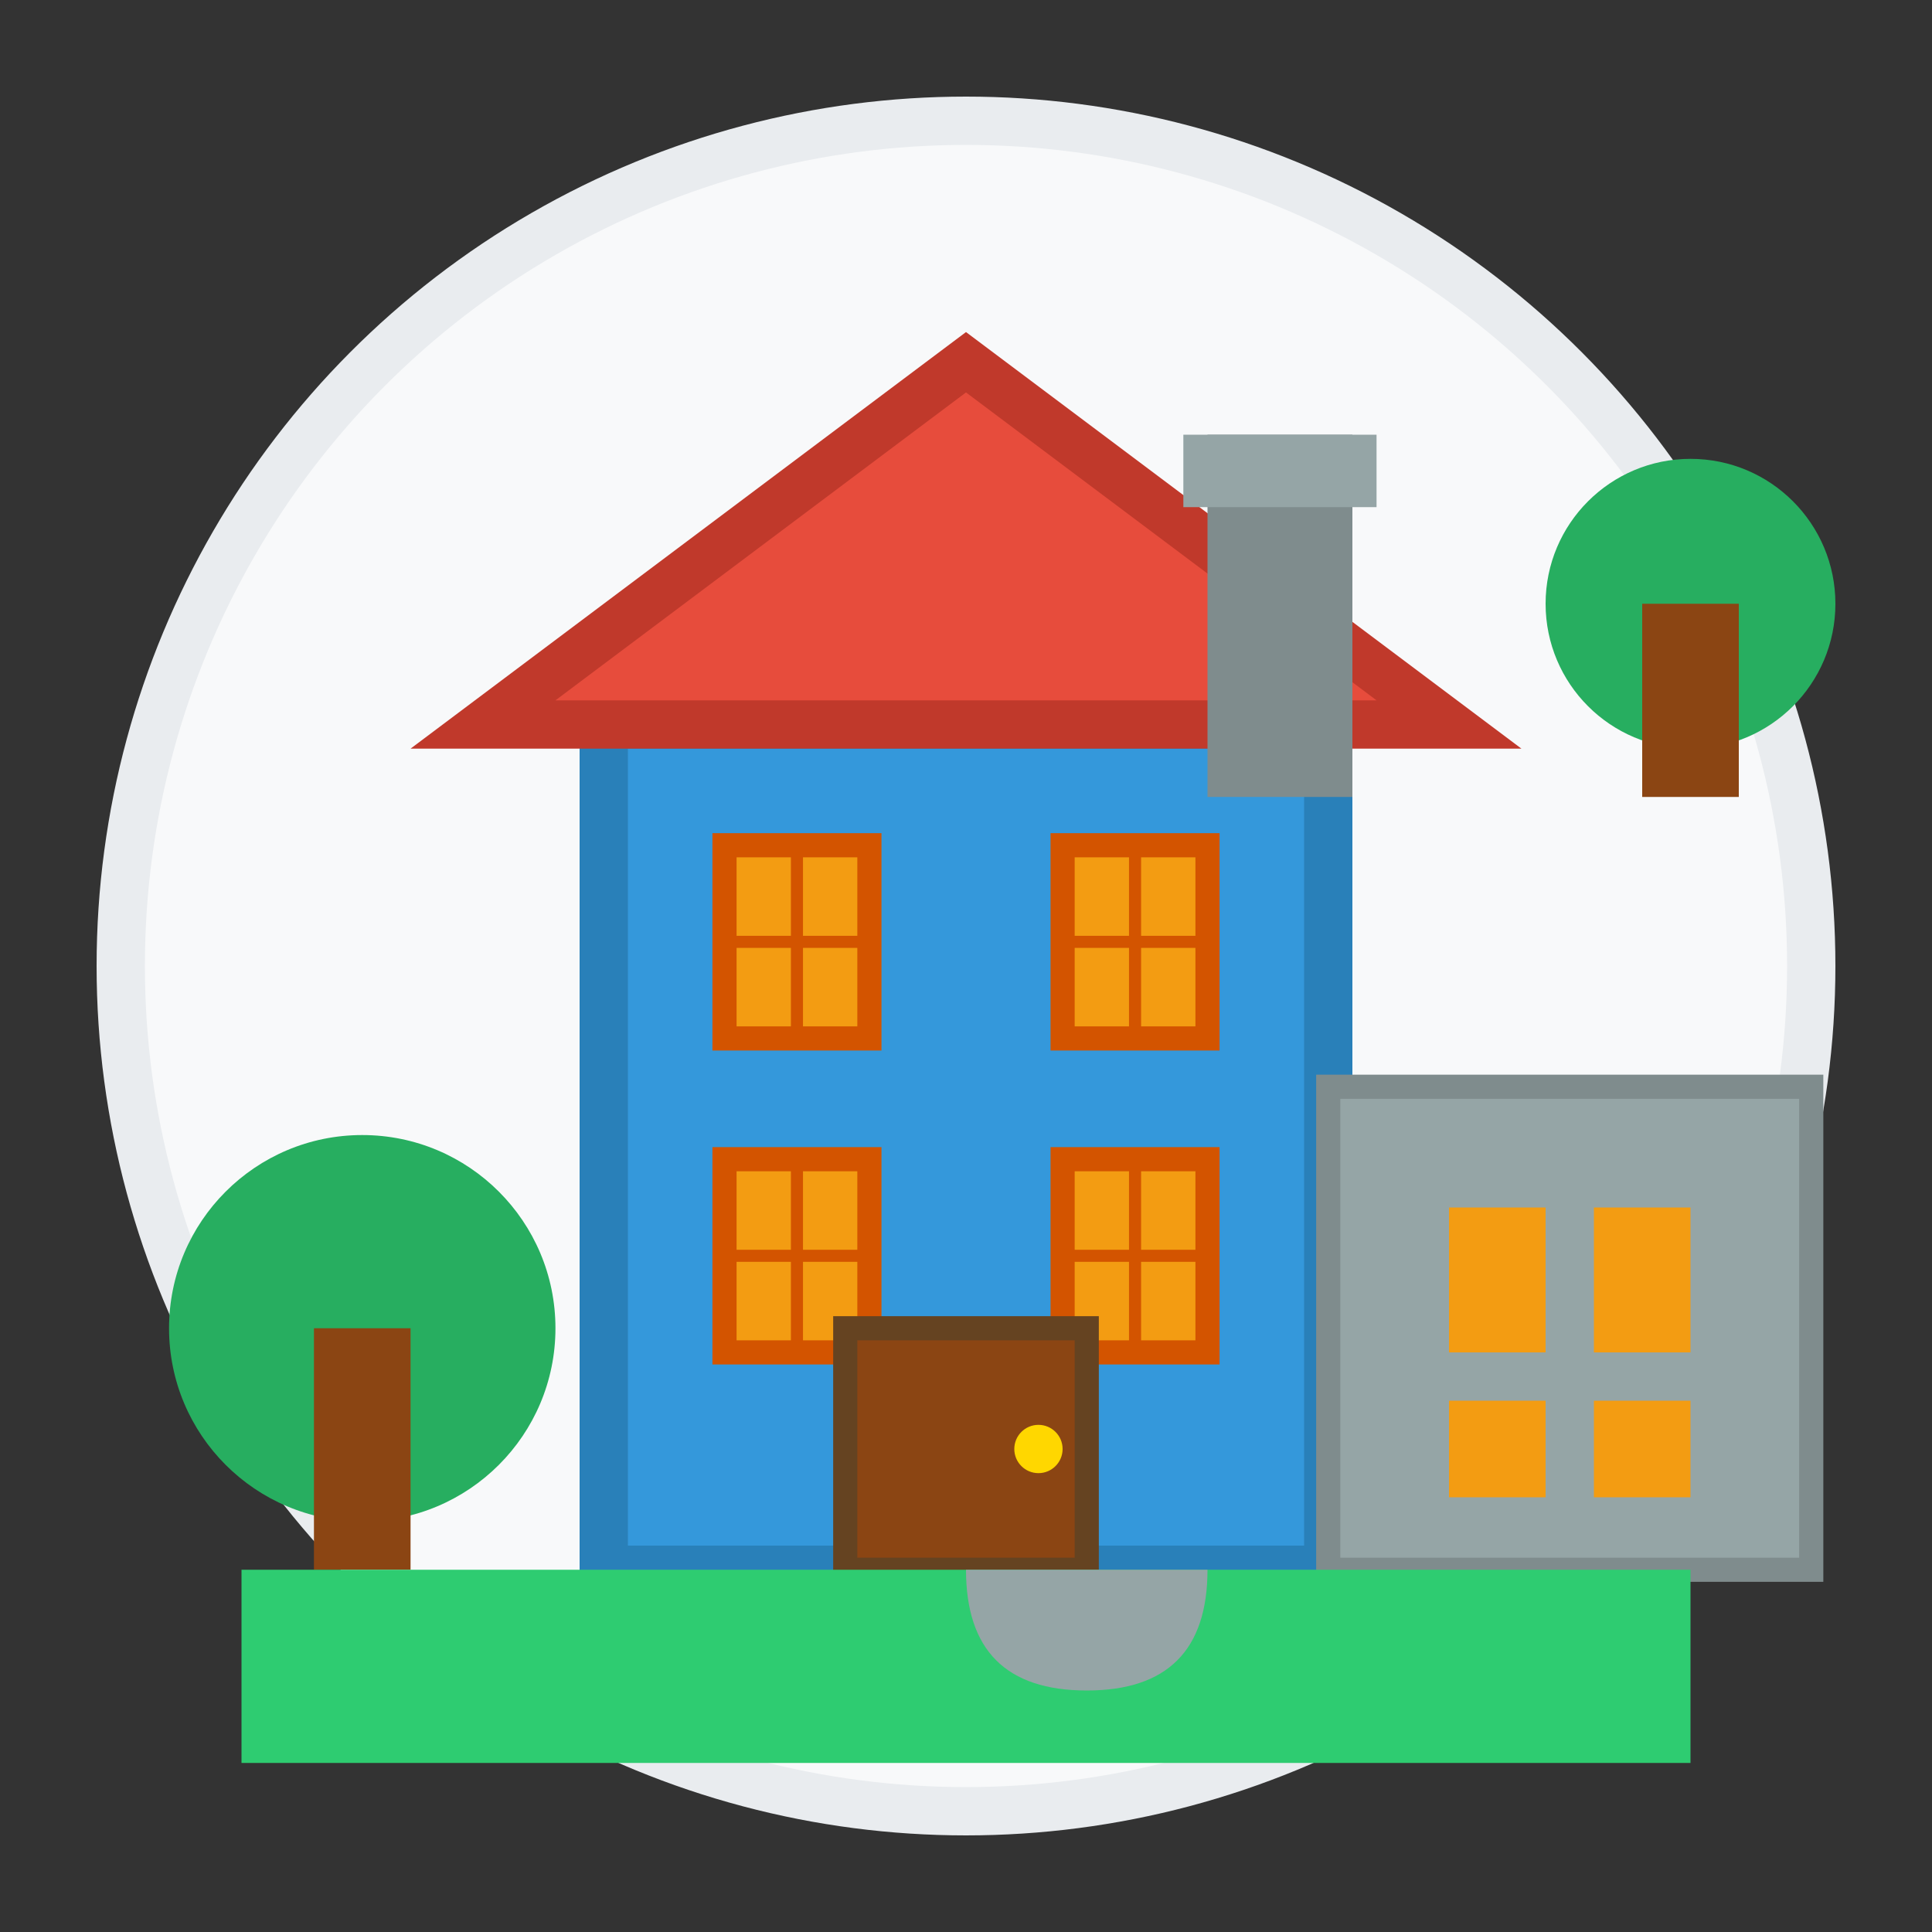
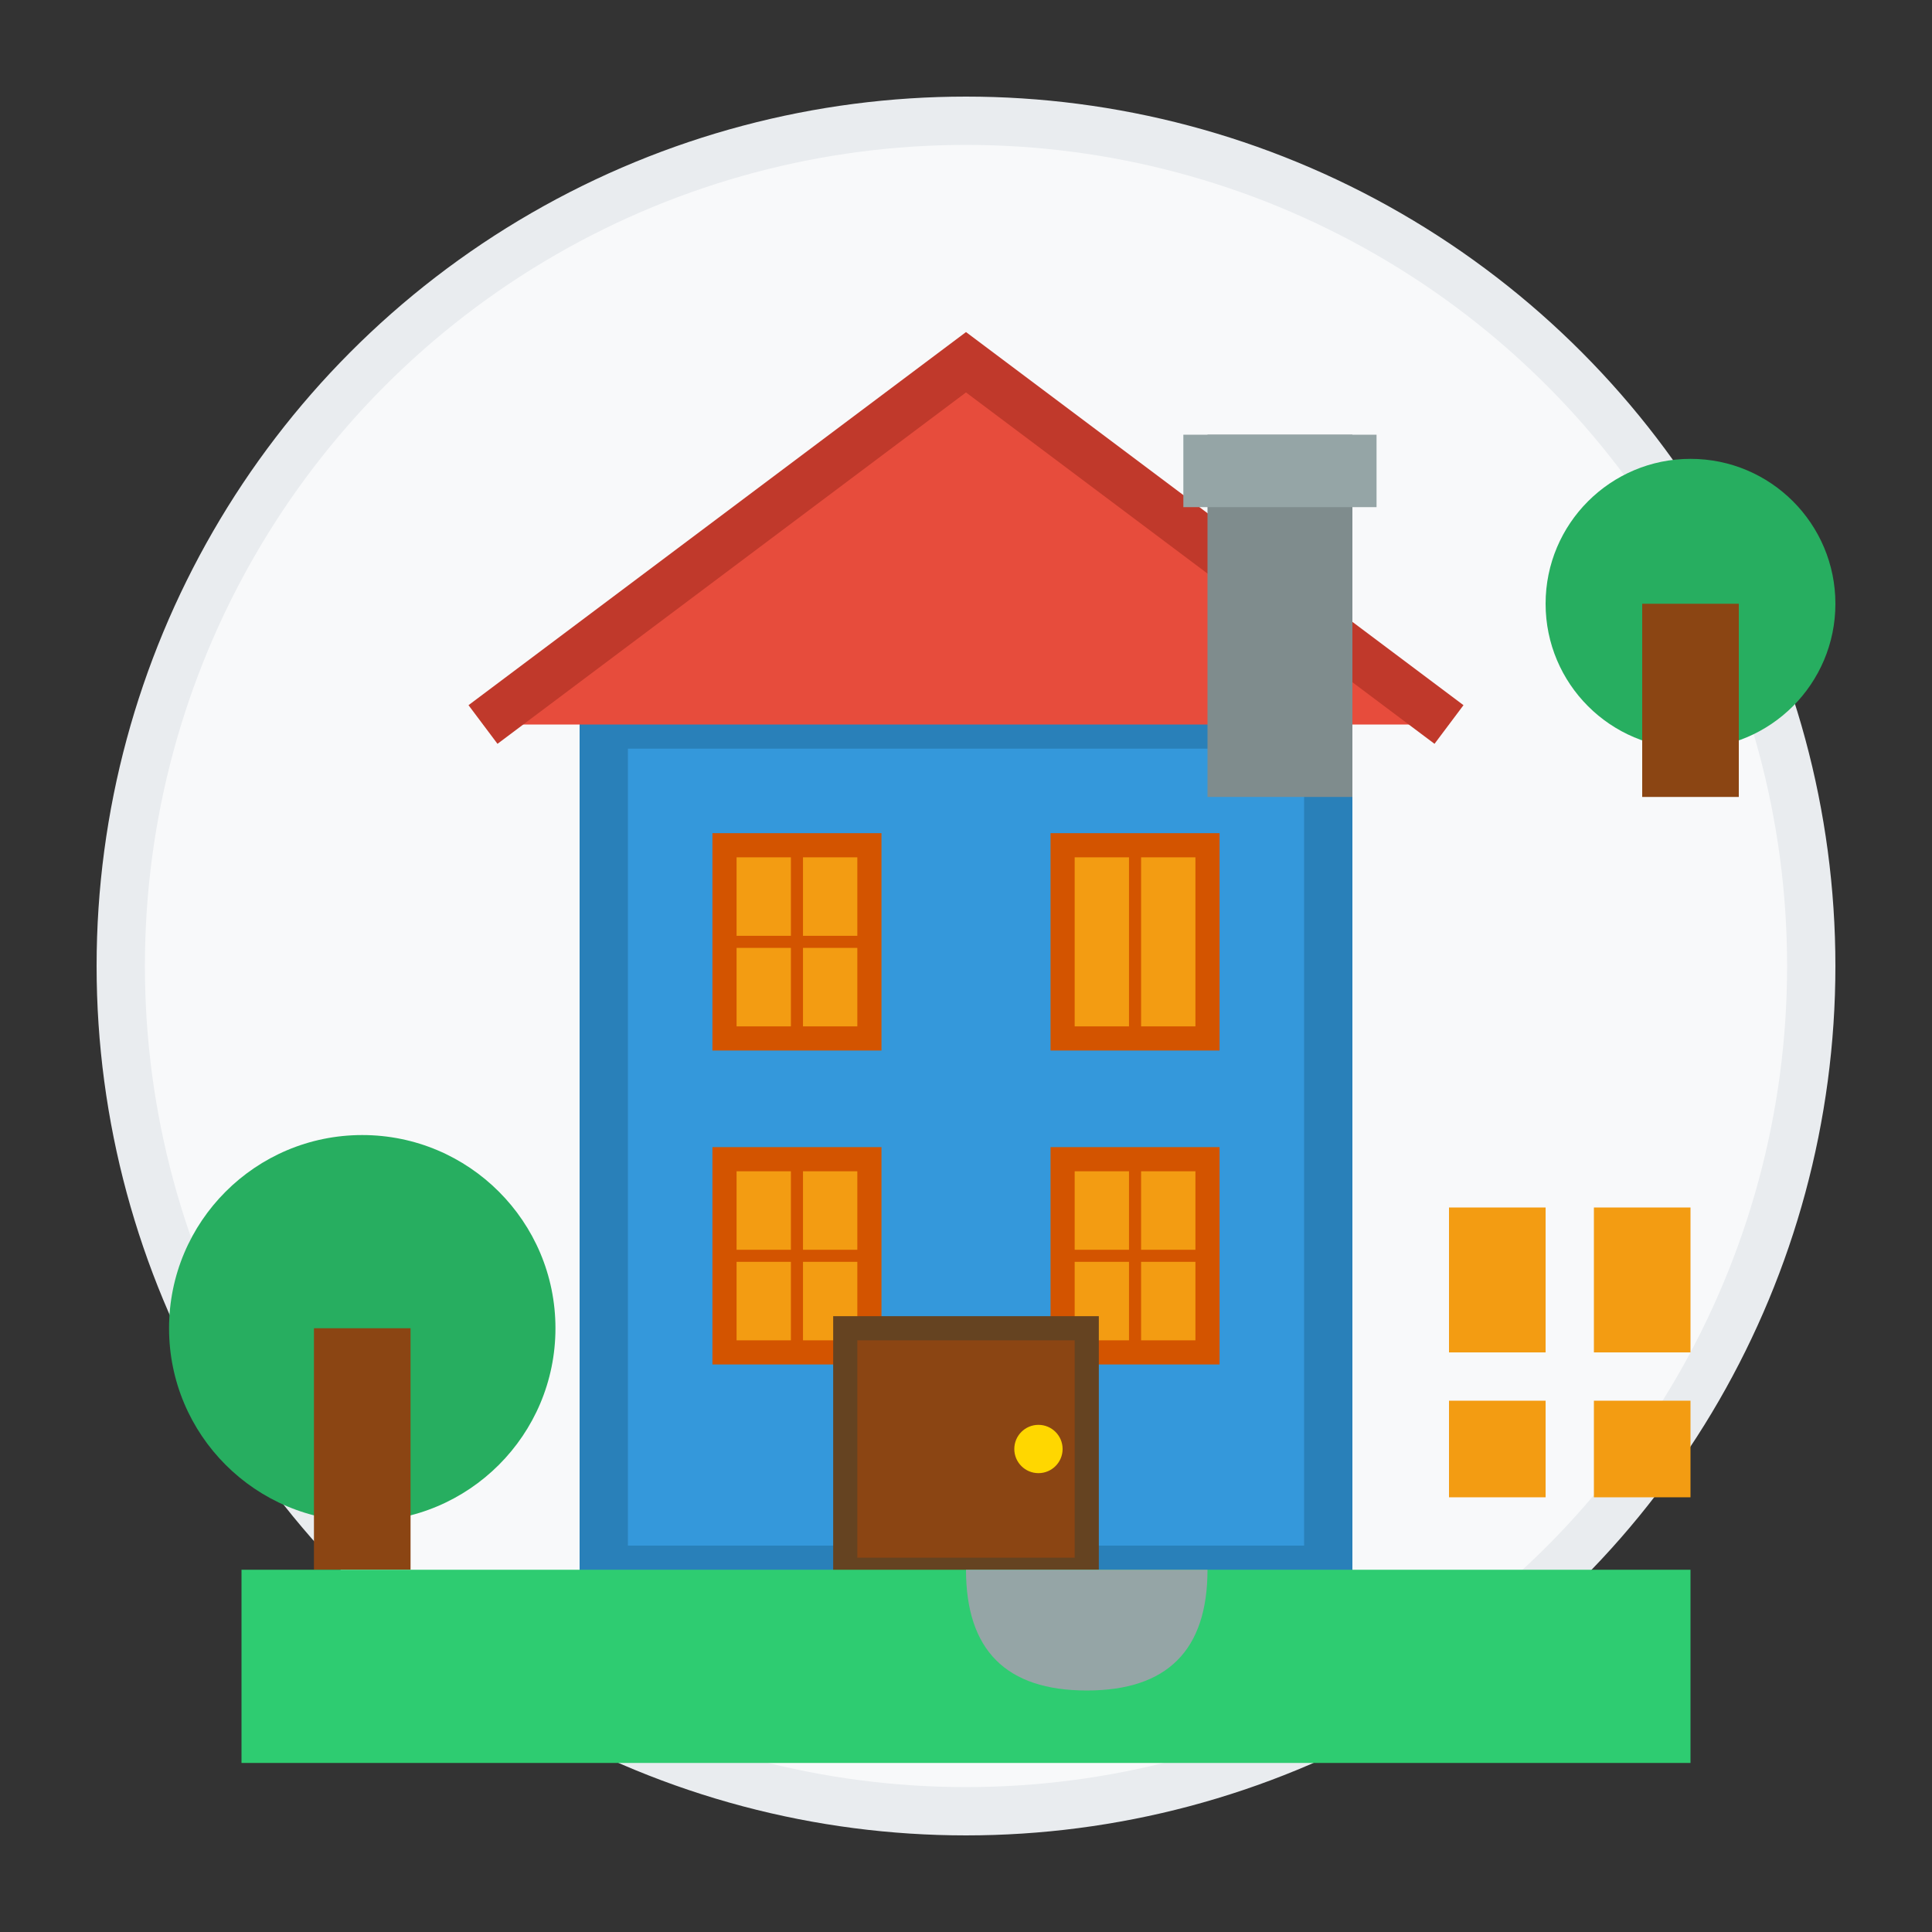
<svg xmlns="http://www.w3.org/2000/svg" width="80" height="80" viewBox="0 0 80 80" fill="none">
  <rect x="0" y="0" width="80" height="80" fill="#333333" stroke="none" />
  <circle cx="40" cy="40" r="35" fill="#f8f9fa" stroke="#e9ecef" stroke-width="2" />
  <rect x="25" y="30" width="30" height="35" fill="#3498db" />
  <rect x="25" y="30" width="30" height="35" fill="none" stroke="#2980b9" stroke-width="2" />
  <path d="M20 30 L40 15 L60 30 Z" fill="#e74c3c" />
-   <path d="M20 30 L40 15 L60 30 Z" fill="none" stroke="#c0392b" stroke-width="2" />
+   <path d="M20 30 L40 15 L60 30 " fill="none" stroke="#c0392b" stroke-width="2" />
  <rect x="30" y="35" width="6" height="8" fill="#f39c12" />
  <rect x="44" y="35" width="6" height="8" fill="#f39c12" />
  <rect x="30" y="48" width="6" height="8" fill="#f39c12" />
  <rect x="44" y="48" width="6" height="8" fill="#f39c12" />
  <rect x="30" y="35" width="6" height="8" fill="none" stroke="#d35400" stroke-width="1" />
  <rect x="44" y="35" width="6" height="8" fill="none" stroke="#d35400" stroke-width="1" />
  <rect x="30" y="48" width="6" height="8" fill="none" stroke="#d35400" stroke-width="1" />
  <rect x="44" y="48" width="6" height="8" fill="none" stroke="#d35400" stroke-width="1" />
  <line x1="33" y1="35" x2="33" y2="43" stroke="#d35400" stroke-width="0.5" />
  <line x1="30" y1="39" x2="36" y2="39" stroke="#d35400" stroke-width="0.5" />
  <line x1="47" y1="35" x2="47" y2="43" stroke="#d35400" stroke-width="0.5" />
-   <line x1="44" y1="39" x2="50" y2="39" stroke="#d35400" stroke-width="0.5" />
  <line x1="33" y1="48" x2="33" y2="56" stroke="#d35400" stroke-width="0.5" />
  <line x1="30" y1="52" x2="36" y2="52" stroke="#d35400" stroke-width="0.5" />
  <line x1="47" y1="48" x2="47" y2="56" stroke="#d35400" stroke-width="0.5" />
  <line x1="44" y1="52" x2="50" y2="52" stroke="#d35400" stroke-width="0.5" />
  <rect x="35" y="55" width="10" height="10" fill="#8b4513" />
  <rect x="35" y="55" width="10" height="10" fill="none" stroke="#654321" stroke-width="1" />
  <circle cx="43" cy="60" r="1" fill="#ffd700" />
  <rect x="50" y="18" width="6" height="15" fill="#7f8c8d" />
  <rect x="49" y="18" width="8" height="3" fill="#95a5a6" />
-   <rect x="55" y="45" width="20" height="20" fill="#95a5a6" />
-   <rect x="55" y="45" width="20" height="20" fill="none" stroke="#7f8c8d" stroke-width="1" />
  <rect x="60" y="50" width="4" height="6" fill="#f39c12" />
  <rect x="66" y="50" width="4" height="6" fill="#f39c12" />
  <rect x="60" y="58" width="4" height="4" fill="#f39c12" />
  <rect x="66" y="58" width="4" height="4" fill="#f39c12" />
  <circle cx="15" cy="55" r="8" fill="#27ae60" />
  <rect x="13" y="55" width="4" height="10" fill="#8b4513" />
  <circle cx="70" cy="25" r="6" fill="#27ae60" />
  <rect x="68" y="25" width="4" height="8" fill="#8b4513" />
  <rect x="10" y="65" width="60" height="8" fill="#2ecc71" />
  <path d="M40 65 Q40 70 45 70 Q50 70 50 65" fill="#95a5a6" />
</svg>